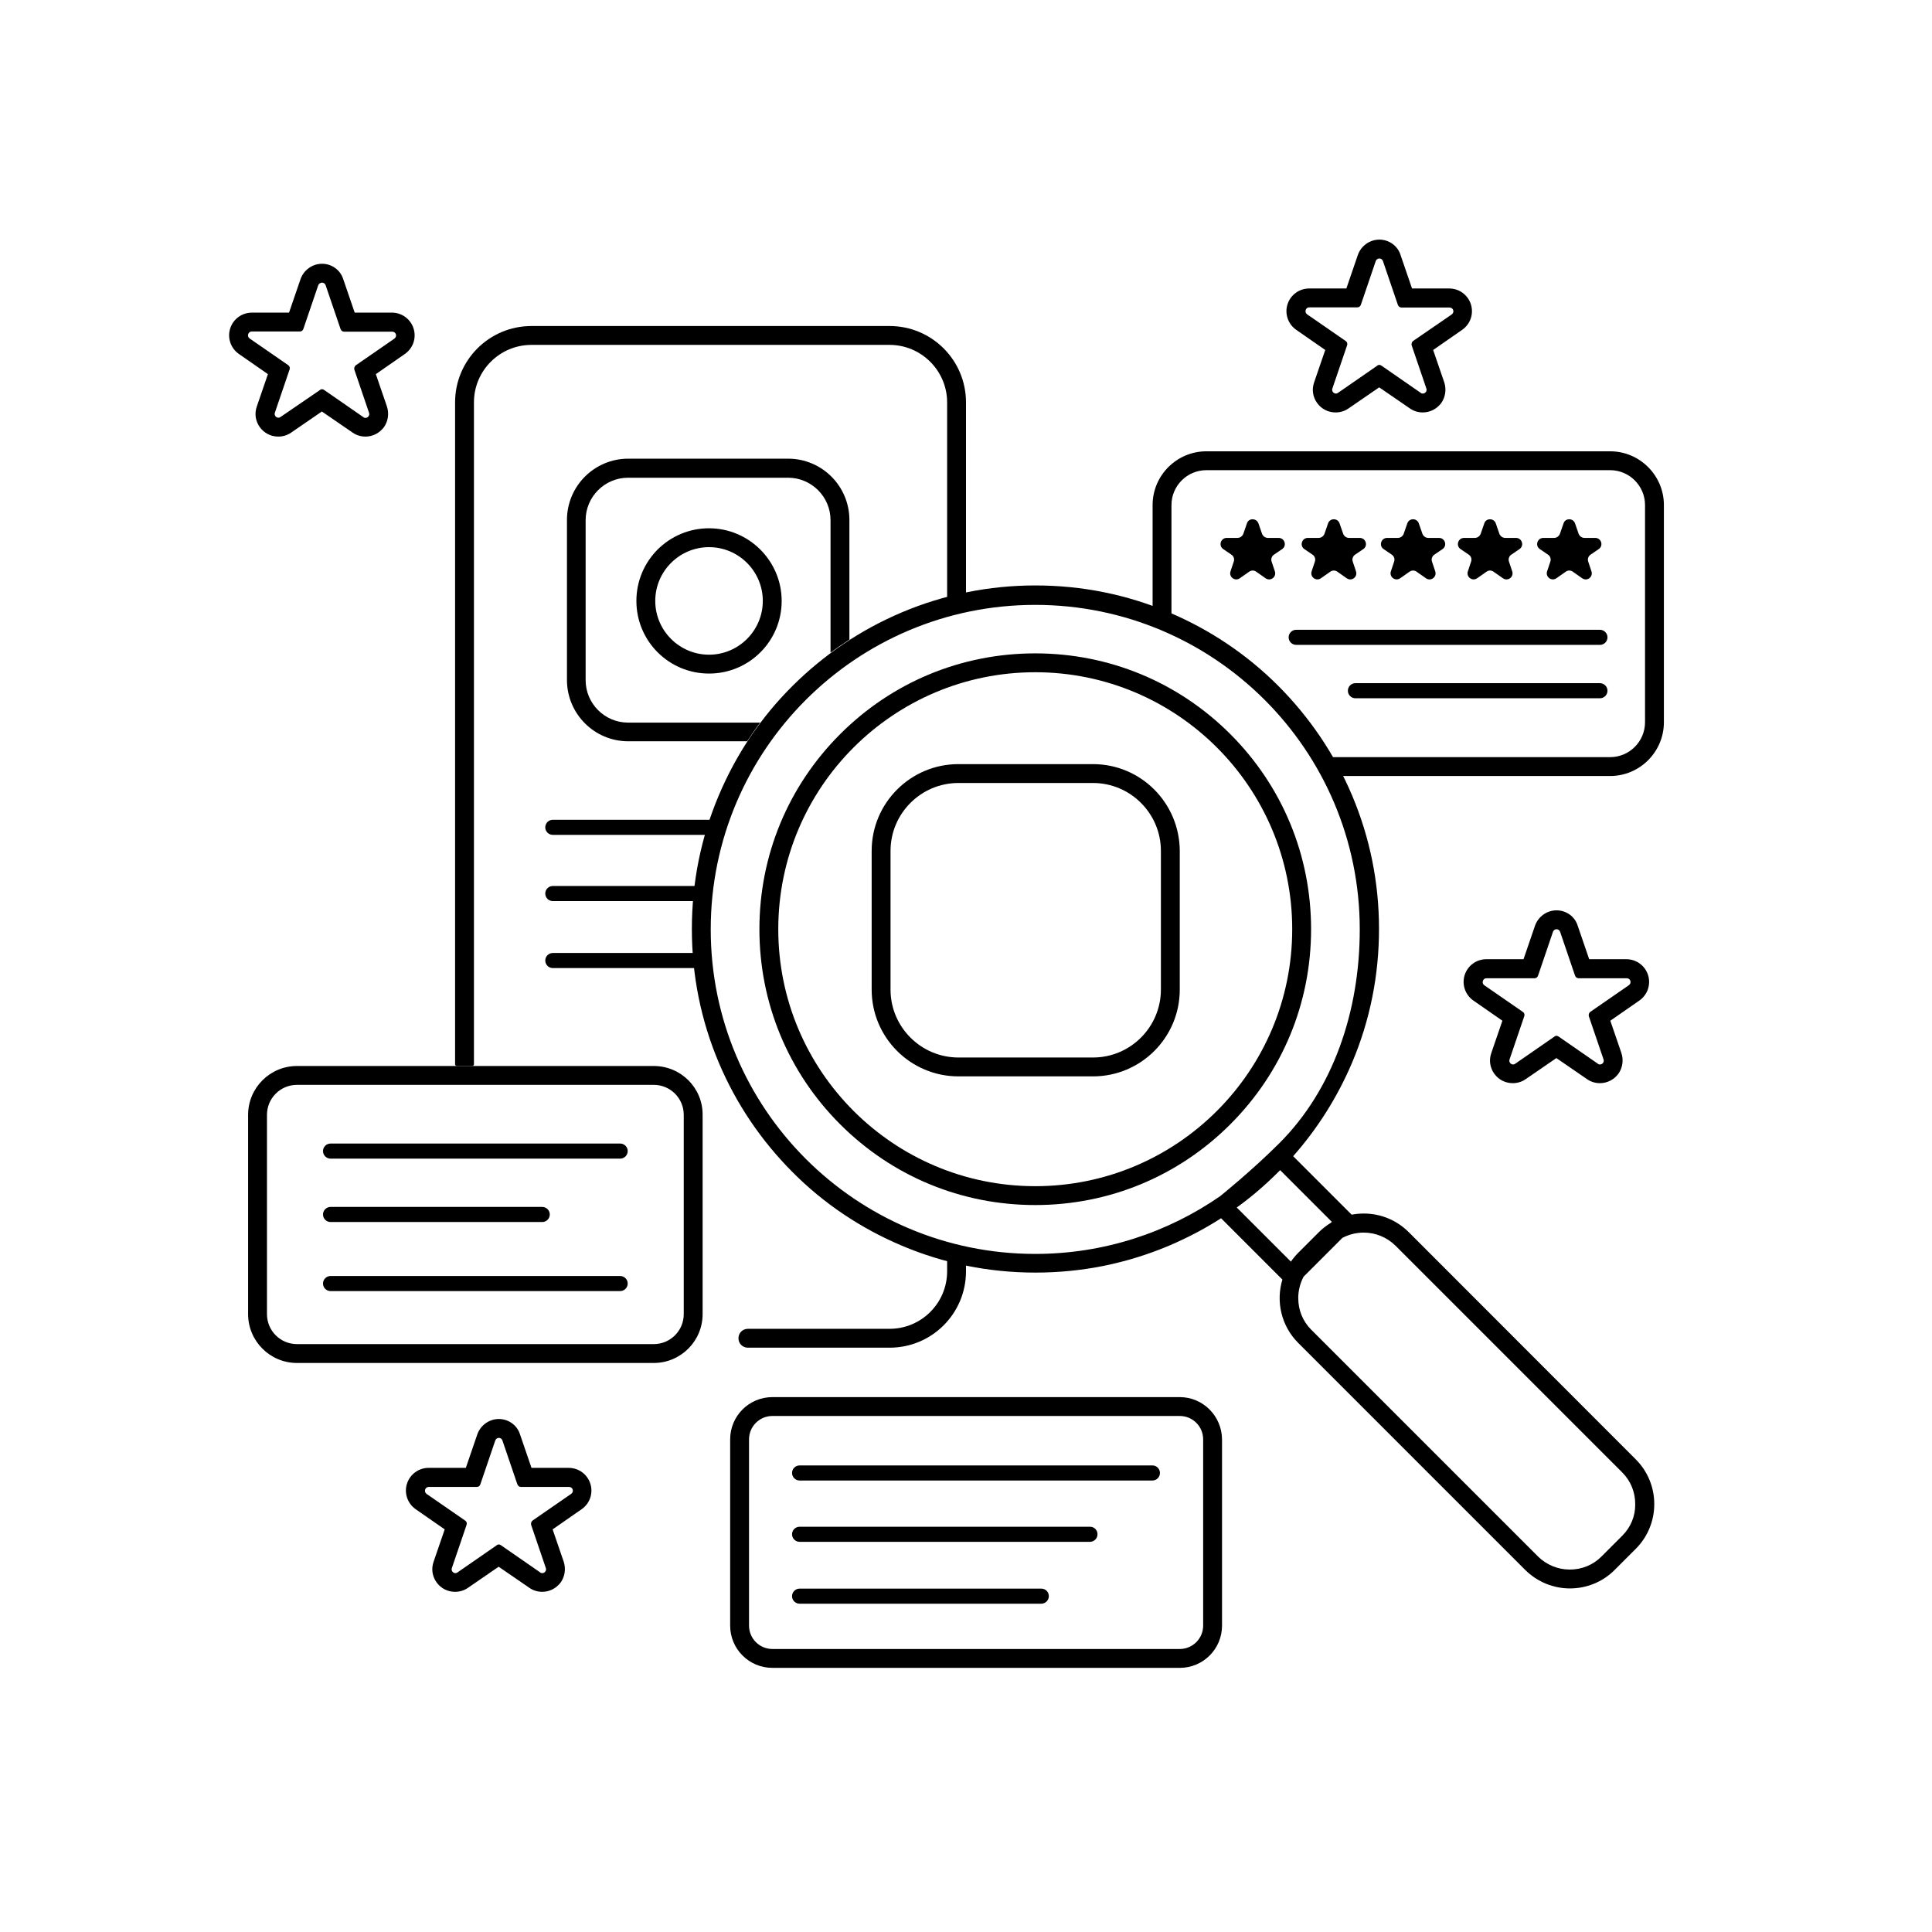
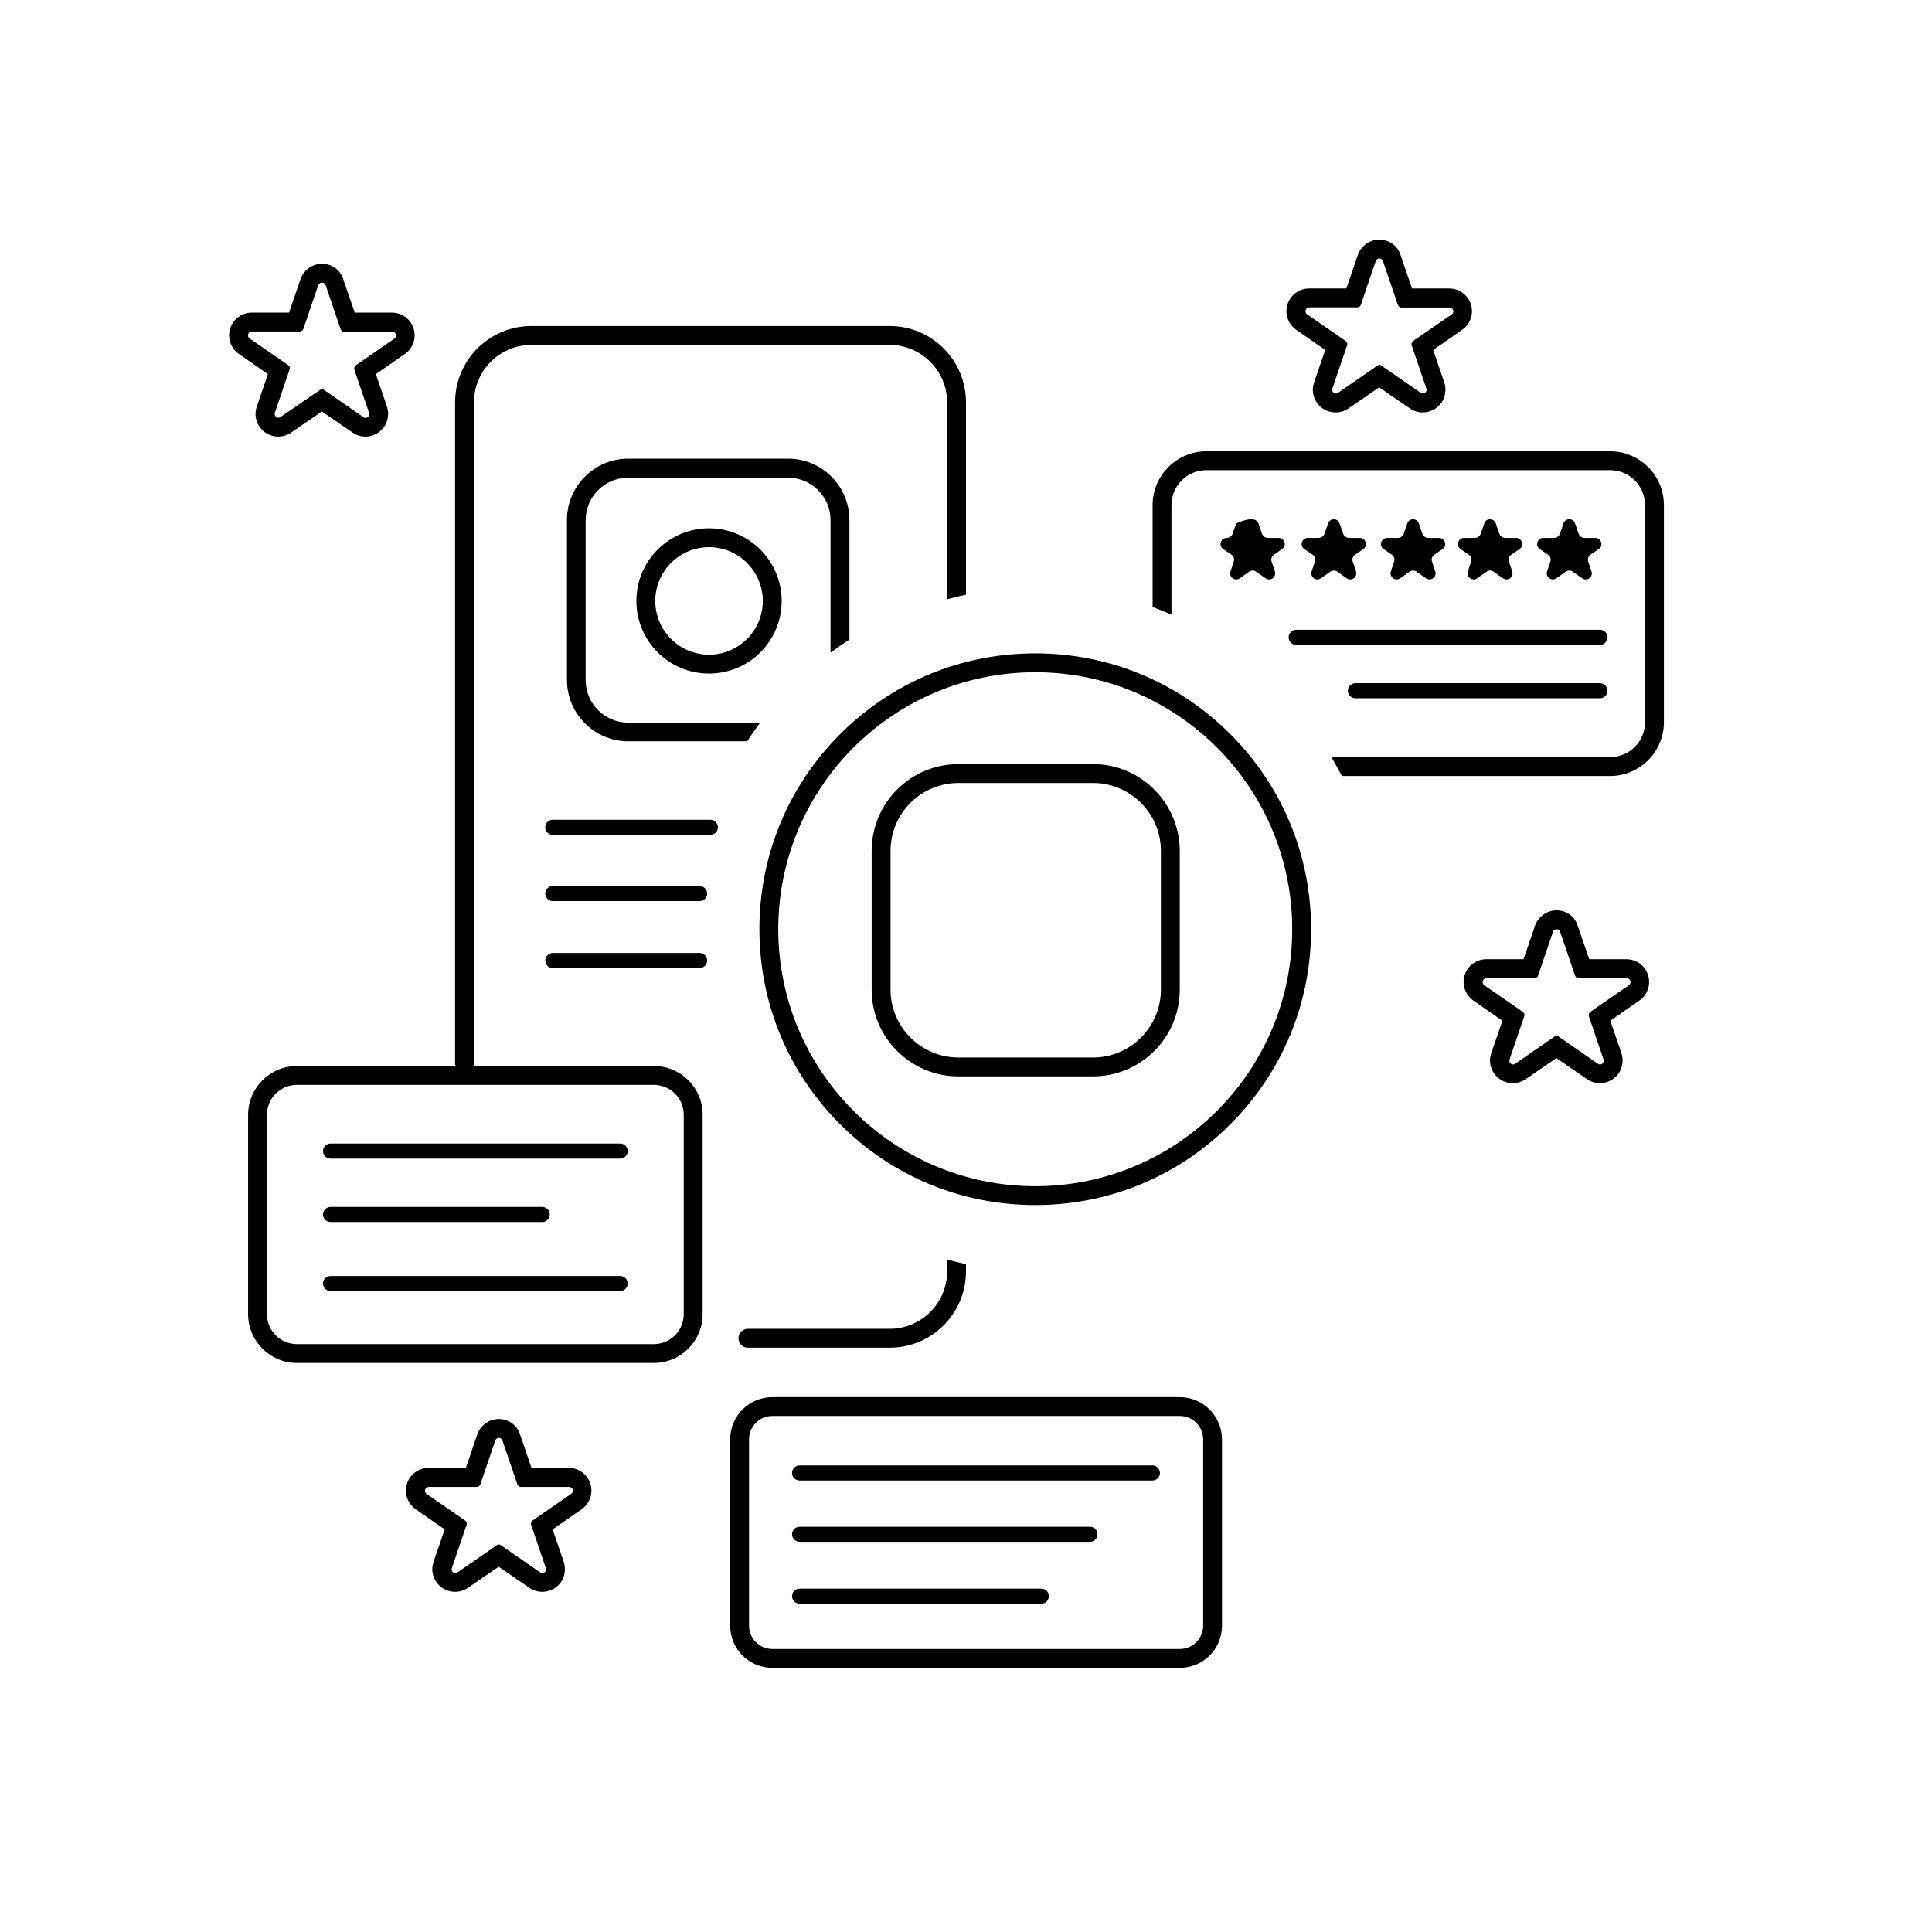
<svg xmlns="http://www.w3.org/2000/svg" xmlns:ns1="http://www.inkscape.org/namespaces/inkscape" xmlns:ns2="http://sodipodi.sourceforge.net/DTD/sodipodi-0.dtd" version="1.1" id="svg1" ns1:version="1.4 (86a8ad7, 2024-10-11)" ns2:docname="app-research.svg" x="0px" y="0px" width="1024px" height="1024px" viewBox="0 0 1024 1024" style="enable-background:new 0 0 1024 1024;" xml:space="preserve">
  <g>
    <g>
      <path d="M170.7,149.8c0.8,0,1.6,0.5,1.9,1.4l7.9,23.2c0.3,0.8,1,1.4,1.9,1.4h25.5c2,0,2.8,2.5,1.1,3.7l-20.4,14.1    c-0.7,0.5-1,1.5-0.8,2.3l7.8,22.9c0.5,1.4-0.6,2.7-1.9,2.7c-0.4,0-0.8-0.1-1.1-0.4l-20.8-14.4c-0.3-0.2-0.7-0.4-1.1-0.4    s-0.8,0.1-1.1,0.4L148.7,221c-0.4,0.3-0.8,0.4-1.1,0.4c-1.3,0-2.4-1.3-1.9-2.7l7.8-22.9c0.3-0.9,0-1.8-0.8-2.3l-20.4-14.1    c-1.6-1.1-0.8-3.7,1.1-3.7h25.5c0.9,0,1.6-0.5,1.9-1.4l7.9-23.2C169.1,150.3,169.9,149.8,170.7,149.8 M170.7,139.8    c-5.1,0-9.7,3.3-11.4,8.1l-6.1,17.8h-19.7c-5.3,0-9.9,3.4-11.5,8.4s0.3,10.5,4.6,13.5l15.4,10.7l-5.9,17.2    c-1.3,3.7-0.7,7.7,1.6,10.9c2.3,3.2,5.9,5,9.8,5c2.4,0,4.8-0.7,6.8-2.1l16.3-11.2l16.3,11.2c2,1.4,4.4,2.1,6.8,2.1    c3.9,0,7.5-1.9,9.8-5c2.2-3.1,2.8-7.2,1.6-10.9l-5.9-17.2l15.4-10.7c4.3-3,6.2-8.4,4.6-13.5c-1.6-5-6.2-8.4-11.5-8.4h-19.7    l-6.1-17.8C180.4,143.1,175.8,139.8,170.7,139.8L170.7,139.8z" />
    </g>
    <g>
      <path d="M731.1,137c0.8,0,1.6,0.5,1.9,1.4l7.9,23.2c0.3,0.8,1,1.4,1.9,1.4h25.5c2,0,2.8,2.5,1.1,3.7L749,180.7    c-0.7,0.5-1,1.5-0.8,2.3l7.8,22.9c0.5,1.4-0.6,2.7-1.9,2.7c-0.4,0-0.8-0.1-1.1-0.4l-20.8-14.4c-0.3-0.2-0.7-0.4-1.1-0.4    s-0.8,0.1-1.1,0.4l-20.8,14.4c-0.4,0.3-0.8,0.4-1.1,0.4c-1.3,0-2.4-1.3-1.9-2.7l7.8-22.9c0.3-0.9,0-1.8-0.8-2.3l-20.4-14.1    c-1.6-1.1-0.8-3.7,1.1-3.7h25.5c0.9,0,1.6-0.5,1.9-1.4l7.9-23.2C729.5,137.5,730.3,137,731.1,137 M731.1,127    c-5.1,0-9.7,3.3-11.4,8.1l-6.1,17.8h-19.7c-5.3,0-9.9,3.4-11.5,8.4c-1.6,5,0.3,10.5,4.6,13.5l15.4,10.7l-5.9,17.2    c-1.3,3.7-0.7,7.7,1.6,10.9c2.3,3.2,5.9,5,9.8,5c2.4,0,4.8-0.7,6.8-2.1l16.3-11.2l16.3,11.2c2,1.4,4.4,2.1,6.8,2.1    c3.9,0,7.5-1.9,9.8-5c2.2-3.1,2.8-7.2,1.6-10.9l-5.9-17.2l15.4-10.7c4.3-3,6.2-8.4,4.6-13.5c-1.6-5-6.2-8.4-11.5-8.4h-19.7    l-6.1-17.8C740.8,130.3,736.2,127,731.1,127L731.1,127z" />
    </g>
    <g>
      <path d="M834.8,277.4l1.9,5.5c0.5,1.3,1.7,2.2,3.1,2.2h5.7c3.2,0,4.5,4.1,1.9,5.9l-4.4,3c-1.2,0.8-1.7,2.4-1.2,3.7l1.7,5.1    c1,3-2.3,5.5-4.9,3.7l-5-3.5c-1.1-0.8-2.6-0.8-3.7,0l-5,3.5c-2.6,1.8-5.9-0.8-4.9-3.7l1.7-5.1c0.5-1.4,0-2.9-1.2-3.7l-4.4-3    c-2.6-1.8-1.3-5.9,1.9-5.9h5.7c1.4,0,2.6-0.9,3.1-2.2l1.9-5.5C829.6,274.5,833.8,274.5,834.8,277.4z" />
    </g>
    <g>
      <path d="M792.8,277.4l1.9,5.5c0.5,1.3,1.7,2.2,3.1,2.2h5.7c3.2,0,4.5,4.1,1.9,5.9l-4.4,3c-1.2,0.8-1.7,2.4-1.2,3.7l1.7,5.1    c1,3-2.3,5.5-4.9,3.7l-5-3.5c-1.1-0.8-2.6-0.8-3.7,0l-5,3.5c-2.6,1.8-5.9-0.8-4.9-3.7l1.7-5.1c0.5-1.4,0-2.9-1.2-3.7l-4.4-3    c-2.6-1.8-1.3-5.9,1.9-5.9h5.7c1.4,0,2.6-0.9,3.1-2.2l1.9-5.5C787.6,274.5,791.8,274.5,792.8,277.4z" />
    </g>
    <g>
      <path d="M752,277.4l1.9,5.5c0.5,1.3,1.7,2.2,3.1,2.2h5.7c3.2,0,4.5,4.1,1.9,5.9l-4.4,3c-1.2,0.8-1.7,2.4-1.2,3.7l1.7,5.1    c1,3-2.3,5.5-4.9,3.7l-5-3.5c-1.1-0.8-2.6-0.8-3.7,0l-5,3.5c-2.6,1.8-5.9-0.8-4.9-3.7l1.7-5.1c0.5-1.4,0-2.9-1.2-3.7l-4.4-3    c-2.6-1.8-1.3-5.9,1.9-5.9h5.7c1.4,0,2.6-0.9,3.1-2.2l1.9-5.5C746.9,274.5,751,274.5,752,277.4z" />
    </g>
    <g>
      <path d="M710,277.4l1.9,5.5c0.5,1.3,1.7,2.2,3.1,2.2h5.7c3.2,0,4.5,4.1,1.9,5.9l-4.4,3c-1.2,0.8-1.7,2.4-1.2,3.7l1.7,5.1    c1,3-2.3,5.5-4.9,3.7l-5-3.5c-1.1-0.8-2.6-0.8-3.7,0l-5,3.5c-2.6,1.8-5.9-0.8-4.9-3.7l1.7-5.1c0.5-1.4,0-2.9-1.2-3.7l-4.4-3    c-2.6-1.8-1.3-5.9,1.9-5.9h5.7c1.4,0,2.6-0.9,3.1-2.2l1.9-5.5C704.9,274.5,709,274.5,710,277.4z" />
    </g>
    <g>
-       <path d="M667,277.4l1.9,5.5c0.5,1.3,1.7,2.2,3.1,2.2h5.7c3.2,0,4.5,4.1,1.9,5.9l-4.4,3c-1.2,0.8-1.7,2.4-1.2,3.7l1.7,5.1    c1,3-2.3,5.5-4.9,3.7l-5-3.5c-1.1-0.8-2.6-0.8-3.7,0l-5,3.5c-2.6,1.8-5.9-0.8-4.9-3.7l1.7-5.1c0.5-1.4,0-2.9-1.2-3.7l-4.4-3    c-2.6-1.8-1.3-5.9,1.9-5.9h5.7c1.4,0,2.6-0.9,3.1-2.2l1.9-5.5C661.8,274.5,665.9,274.5,667,277.4z" />
+       <path d="M667,277.4l1.9,5.5c0.5,1.3,1.7,2.2,3.1,2.2h5.7c3.2,0,4.5,4.1,1.9,5.9l-4.4,3c-1.2,0.8-1.7,2.4-1.2,3.7l1.7,5.1    c1,3-2.3,5.5-4.9,3.7l-5-3.5c-1.1-0.8-2.6-0.8-3.7,0l-5,3.5c-2.6,1.8-5.9-0.8-4.9-3.7l1.7-5.1c0.5-1.4,0-2.9-1.2-3.7l-4.4-3    c-2.6-1.8-1.3-5.9,1.9-5.9c1.4,0,2.6-0.9,3.1-2.2l1.9-5.5C661.8,274.5,665.9,274.5,667,277.4z" />
    </g>
    <g>
      <path d="M825,492.5c0.8,0,1.6,0.5,1.9,1.4l7.9,23.2c0.3,0.8,1,1.4,1.9,1.4h25.5c2,0,2.8,2.5,1.1,3.7l-20.4,14.1    c-0.7,0.5-1,1.5-0.8,2.3l7.8,22.9c0.5,1.4-0.6,2.7-1.9,2.7c-0.4,0-0.8-0.1-1.1-0.4l-20.8-14.4c-0.3-0.2-0.7-0.4-1.1-0.4    s-0.8,0.1-1.1,0.4l-20.8,14.4c-0.4,0.3-0.8,0.4-1.1,0.4c-1.3,0-2.4-1.3-1.9-2.7l7.8-22.9c0.3-0.9,0-1.8-0.8-2.3l-20.4-14.1    c-1.6-1.1-0.8-3.7,1.1-3.7h25.5c0.9,0,1.6-0.5,1.9-1.4l7.9-23.2C823.4,493,824.2,492.5,825,492.5 M825,482.5    c-5.1,0-9.7,3.3-11.4,8.1l-6.1,17.8h-19.7c-5.3,0-9.9,3.4-11.5,8.4c-1.6,5,0.3,10.5,4.6,13.5l15.4,10.7l-5.9,17.2    c-1.3,3.7-0.7,7.7,1.6,10.9c2.3,3.2,5.9,5,9.8,5c2.4,0,4.8-0.7,6.8-2.1l16.3-11.2l16.3,11.2c2,1.4,4.4,2.1,6.8,2.1    c3.9,0,7.5-1.9,9.8-5c2.2-3.1,2.8-7.2,1.6-10.9l-5.9-17.2l15.4-10.7c4.3-3,6.2-8.4,4.6-13.5c-1.6-5-6.2-8.4-11.5-8.4h-19.7    l-6.1-17.8C834.7,485.8,830.2,482.5,825,482.5L825,482.5z" />
    </g>
    <g>
      <path d="M264.4,762.1c0.8,0,1.6,0.5,1.9,1.4l7.9,23.2c0.3,0.8,1,1.4,1.9,1.4h25.5c2,0,2.8,2.5,1.1,3.7l-20.4,14.1    c-0.7,0.5-1,1.5-0.8,2.3l7.8,22.9c0.5,1.4-0.6,2.7-1.9,2.7c-0.4,0-0.8-0.1-1.1-0.4L265.5,819c-0.3-0.2-0.7-0.4-1.1-0.4    c-0.4,0-0.8,0.1-1.1,0.4l-20.8,14.4c-0.4,0.3-0.8,0.4-1.1,0.4c-1.3,0-2.4-1.3-1.9-2.7l7.8-22.9c0.3-0.9,0-1.8-0.8-2.3l-20.4-14.1    c-1.6-1.1-0.8-3.7,1.1-3.7h25.5c0.9,0,1.6-0.5,1.9-1.4l7.9-23.2C262.8,762.6,263.6,762.1,264.4,762.1 M264.4,752.1    c-5.1,0-9.7,3.3-11.4,8.1l-6.1,17.8h-19.7c-5.3,0-9.9,3.4-11.5,8.4c-1.6,5,0.3,10.5,4.6,13.5l15.4,10.7l-5.9,17.2    c-1.3,3.7-0.7,7.7,1.6,10.9c2.3,3.2,5.9,5,9.8,5c2.4,0,4.8-0.7,6.8-2.1l16.3-11.2l16.3,11.2c2,1.4,4.4,2.1,6.8,2.1    c3.9,0,7.5-1.9,9.8-5c2.2-3.1,2.8-7.2,1.6-10.9l-5.9-17.2l15.4-10.7c4.3-3,6.2-8.4,4.6-13.5c-1.6-5-6.2-8.4-11.5-8.4h-19.7    l-6.1-17.8C274.1,755.4,269.5,752.1,264.4,752.1L264.4,752.1z" />
    </g>
    <g>
      <path d="M548.7,356.3c75.2,0,136.2,61,136.2,136.2s-61,136.2-136.2,136.2s-136.2-61-136.2-136.2S473.5,356.3,548.7,356.3     M548.7,346.3c-39.1,0-75.8,15.2-103.4,42.8c-27.6,27.6-42.8,64.3-42.8,103.4c0,39.1,15.2,75.8,42.8,103.4    c27.6,27.6,64.3,42.8,103.4,42.8s75.8-15.2,103.4-42.8c27.6-27.6,42.8-64.3,42.8-103.4c0-39.1-15.2-75.8-42.8-103.4    C624.5,361.5,587.8,346.3,548.7,346.3L548.7,346.3z" />
    </g>
    <g>
      <path d="M375.8,290c15.7,0,28.5,12.8,28.5,28.5S391.5,347,375.8,347c-15.7,0-28.5-12.8-28.5-28.5S360.1,290,375.8,290 M375.8,280    c-21.3,0-38.5,17.2-38.5,38.5c0,21.3,17.2,38.5,38.5,38.5c21.3,0,38.5-17.2,38.5-38.5C414.3,297.3,397,280,375.8,280L375.8,280z" />
    </g>
    <g>
      <path d="M579.3,415c19.8,0,36,16.1,36,36v73.5c0,19.8-16.1,36-36,36H508c-19.8,0-36-16.1-36-36V451c0-19.8,16.1-36,36-36H579.3     M579.3,405H508c-25.4,0-46,20.6-46,46v73.5c0,25.4,20.6,46,46,46h71.3c25.4,0,46-20.6,46-46V451C625.2,425.6,604.7,405,579.3,405    L579.3,405z" />
    </g>
    <g>
      <path d="M625.3,750.5c6.8,0,12.4,5.5,12.4,12.4v98.7c0,6.8-5.5,12.4-12.4,12.4H409.4c-6.8,0-12.4-5.5-12.4-12.4v-98.7    c0-6.8,5.5-12.4,12.4-12.4H625.3 M625.3,740.5H409.4c-12.4,0-22.4,10-22.4,22.4v98.7c0,12.4,10,22.4,22.4,22.4h215.9    c12.4,0,22.4-10,22.4-22.4v-98.7C647.6,750.5,637.6,740.5,625.3,740.5L625.3,740.5z" />
    </g>
    <g>
      <path d="M610.8,776.7h-187c-2.2,0-4,1.8-4,4s1.8,4,4,4h187c2.2,0,4-1.8,4-4S613,776.7,610.8,776.7L610.8,776.7z" />
    </g>
    <g>
      <path d="M328.7,606.1H175.2c-2.2,0-4,1.8-4,4v0c0,2.2,1.8,4,4,4h153.5c2.2,0,4-1.8,4-4v0C332.7,607.9,330.9,606.1,328.7,606.1    L328.7,606.1z" />
    </g>
    <g>
      <path d="M848,333.8H687c-2.2,0-4,1.8-4,4v0c0,2.2,1.8,4,4,4H848c2.2,0,4-1.8,4-4v0C852,335.6,850.2,333.8,848,333.8L848,333.8z" />
    </g>
    <g>
      <path d="M848,362.1H718.4c-2.2,0-4,1.8-4,4v0c0,2.2,1.8,4,4,4H848c2.2,0,4-1.8,4-4v0C852,363.9,850.2,362.1,848,362.1L848,362.1z" />
    </g>
    <g>
      <path d="M328.7,676.3H175.2c-2.2,0-4,1.8-4,4c0,2.2,1.8,4,4,4h153.5c2.2,0,4-1.8,4-4C332.7,678.1,330.9,676.3,328.7,676.3    L328.7,676.3z" />
    </g>
    <g>
      <path d="M287.4,639.7H175.2c-2.2,0-4,1.8-4,4v0c0,2.2,1.8,4,4,4h112.2c2.2,0,4-1.8,4-4v0C291.4,641.5,289.6,639.7,287.4,639.7    L287.4,639.7z" />
    </g>
    <g>
      <path d="M376.5,434.5H293c-2.2,0-4,1.8-4,4s1.8,4,4,4h83.5c2.2,0,4-1.8,4-4S378.7,434.5,376.5,434.5L376.5,434.5z" />
    </g>
    <g>
      <path d="M370.8,469.6H293c-2.2,0-4,1.8-4,4c0,2.2,1.8,4,4,4h77.8c2.2,0,4-1.8,4-4C374.8,471.4,373,469.6,370.8,469.6L370.8,469.6z    " />
    </g>
    <g>
      <path d="M370.8,505.1H293c-2.2,0-4,1.8-4,4v0c0,2.2,1.8,4,4,4h77.8c2.2,0,4-1.8,4-4v0C374.8,506.9,373,505.1,370.8,505.1    L370.8,505.1z" />
    </g>
    <g>
      <path d="M577.7,809.2H423.8c-2.2,0-4,1.8-4,4c0,2.2,1.8,4,4,4h153.9c2.2,0,4-1.8,4-4C581.7,811,580,809.2,577.7,809.2L577.7,809.2    z" />
    </g>
    <g>
      <path d="M551.9,842H423.8c-2.2,0-4,1.8-4,4c0,2.2,1.8,4,4,4h128.1c2.2,0,4-1.8,4-4C555.9,843.8,554.2,842,551.9,842L551.9,842z" />
    </g>
    <g>
      <path d="M346.5,575c8.8,0,15.9,7.1,15.9,15.9v105.6c0,8.8-7.1,15.9-15.9,15.9H157.4c-8.8,0-15.9-7.1-15.9-15.9V590.9    c0-8.8,7.1-15.9,15.9-15.9H346.5 M346.5,565H157.4c-14.3,0-25.9,11.6-25.9,25.9v105.6c0,14.3,11.6,25.9,25.9,25.9h189.1    c14.3,0,25.9-11.6,25.9-25.9V590.9C372.5,576.6,360.9,565,346.5,565L346.5,565z" />
    </g>
-     <path d="M866.9,773.4L746.7,653.1c-6.6-6.6-15.2-9.9-23.8-9.9c-2.2,0-4.4,0.2-6.5,0.6l-31-31c13-14.7,23.5-31.4,31.2-49.5   c9.5-22.4,14.3-46.3,14.3-70.9c0-24.6-4.8-48.4-14.3-70.9c-9.2-21.7-22.3-41.1-39-57.9c-16.7-16.7-36.2-29.8-57.9-39   c-22.4-9.5-46.3-14.3-70.9-14.3c-24.6,0-48.4,4.8-70.9,14.3c-21.7,9.2-41.1,22.3-57.9,39s-29.8,36.2-39,57.9   c-9.5,22.4-14.3,46.3-14.3,70.9c0,24.6,4.8,48.4,14.3,70.9c9.2,21.7,22.3,41.1,39,57.9s36.2,29.8,57.9,39   c22.4,9.5,46.3,14.3,70.9,14.3c24.6,0,48.4-4.8,70.9-14.3c9.6-4.1,18.8-8.9,27.5-14.5l32.5,32.5c-3.5,11.5-0.7,24.5,8.4,33.6   l120.2,120.2c6.6,6.6,15.2,9.9,23.8,9.9c8.6,0,17.3-3.3,23.8-9.9l11-11C880.1,807.9,880.1,786.5,866.9,773.4z M548.7,664.6   c-95,0-172-77-172-172s77-172,172-172s172,77,172,172c0,43.4-14.1,84.8-42.6,113.3c-14.6,14.6-31.4,28.1-31.4,28.1   C619,653.2,585.2,664.6,548.7,664.6z M655.5,640c7.8-5.6,15.1-11.9,22-18.8c0.3-0.3,0.7-0.7,1-1l27.4,27.4l-0.5,0.5   c-2.3,1.4-4.5,3.1-6.4,5l-11,11c-1.4,1.4-2.7,3-3.8,4.6L655.5,640z M859.8,814l-11,11c-4.5,4.5-10.4,6.9-16.8,6.9   c-6.3,0-12.3-2.5-16.8-6.9L695,704.8c-4.5-4.5-6.9-10.4-6.9-16.8c0-4,1-7.8,2.8-11.3l20.6-20.6c3.4-1.8,7.3-2.8,11.3-2.8   c6.3,0,12.3,2.5,16.8,6.9l120.2,120.2c4.5,4.5,6.9,10.4,6.9,16.8C866.8,803.6,864.3,809.5,859.8,814z" />
    <path d="M502,213.3v104.3c3.3-0.9,6.6-1.7,10-2.4V213.3c0-22.4-18.1-40.5-40.5-40.5H281.7c-22.4,0-40.5,18.1-40.5,40.5V564   c0,0.6,0.4,1,1,1h8c0.6,0,1-0.4,1-1V213.3c0-16.9,13.7-30.5,30.5-30.5h189.8C488.3,182.8,502,196.5,502,213.3z" />
    <path d="M502,667.6v6.2c0,16.9-13.7,30.5-30.5,30.5h-2.1H405h-8.6c-2.8,0-5,2.2-5,5s2.2,5,5,5h4.2h68.8h2.1   c22.4,0,40.5-18.1,40.5-40.5V670C508.6,669.3,505.3,668.5,502,667.6z" />
    <path d="M402.9,383h-70c-12.4,0-22.5-10.1-22.5-22.5v-84.8c0-12.4,10.1-22.5,22.5-22.5h84.8c12.4,0,22.5,10.1,22.5,22.5v70.2   c3.3-2.4,6.6-4.7,10-6.9v-63.4c0-17.9-14.5-32.5-32.5-32.5H333c-17.9,0-32.5,14.5-32.5,32.5v84.8c0,17.9,14.5,32.5,32.5,32.5h63   C398.2,389.6,400.5,386.2,402.9,383z" />
    <path d="M853.4,239.2h-214c-15.7,0-28.5,12.8-28.5,28.5v54c3.4,1.3,6.7,2.6,10,4.1v-58.1c0-10.2,8.3-18.5,18.5-18.5h214   c10.2,0,18.5,8.3,18.5,18.5v115.1c0,10.2-8.3,18.5-18.5,18.5H705.7c1.9,3.3,3.8,6.6,5.5,10h142.2c15.7,0,28.5-12.8,28.5-28.5V267.7   C881.9,252,869.1,239.2,853.4,239.2z" />
  </g>
</svg>